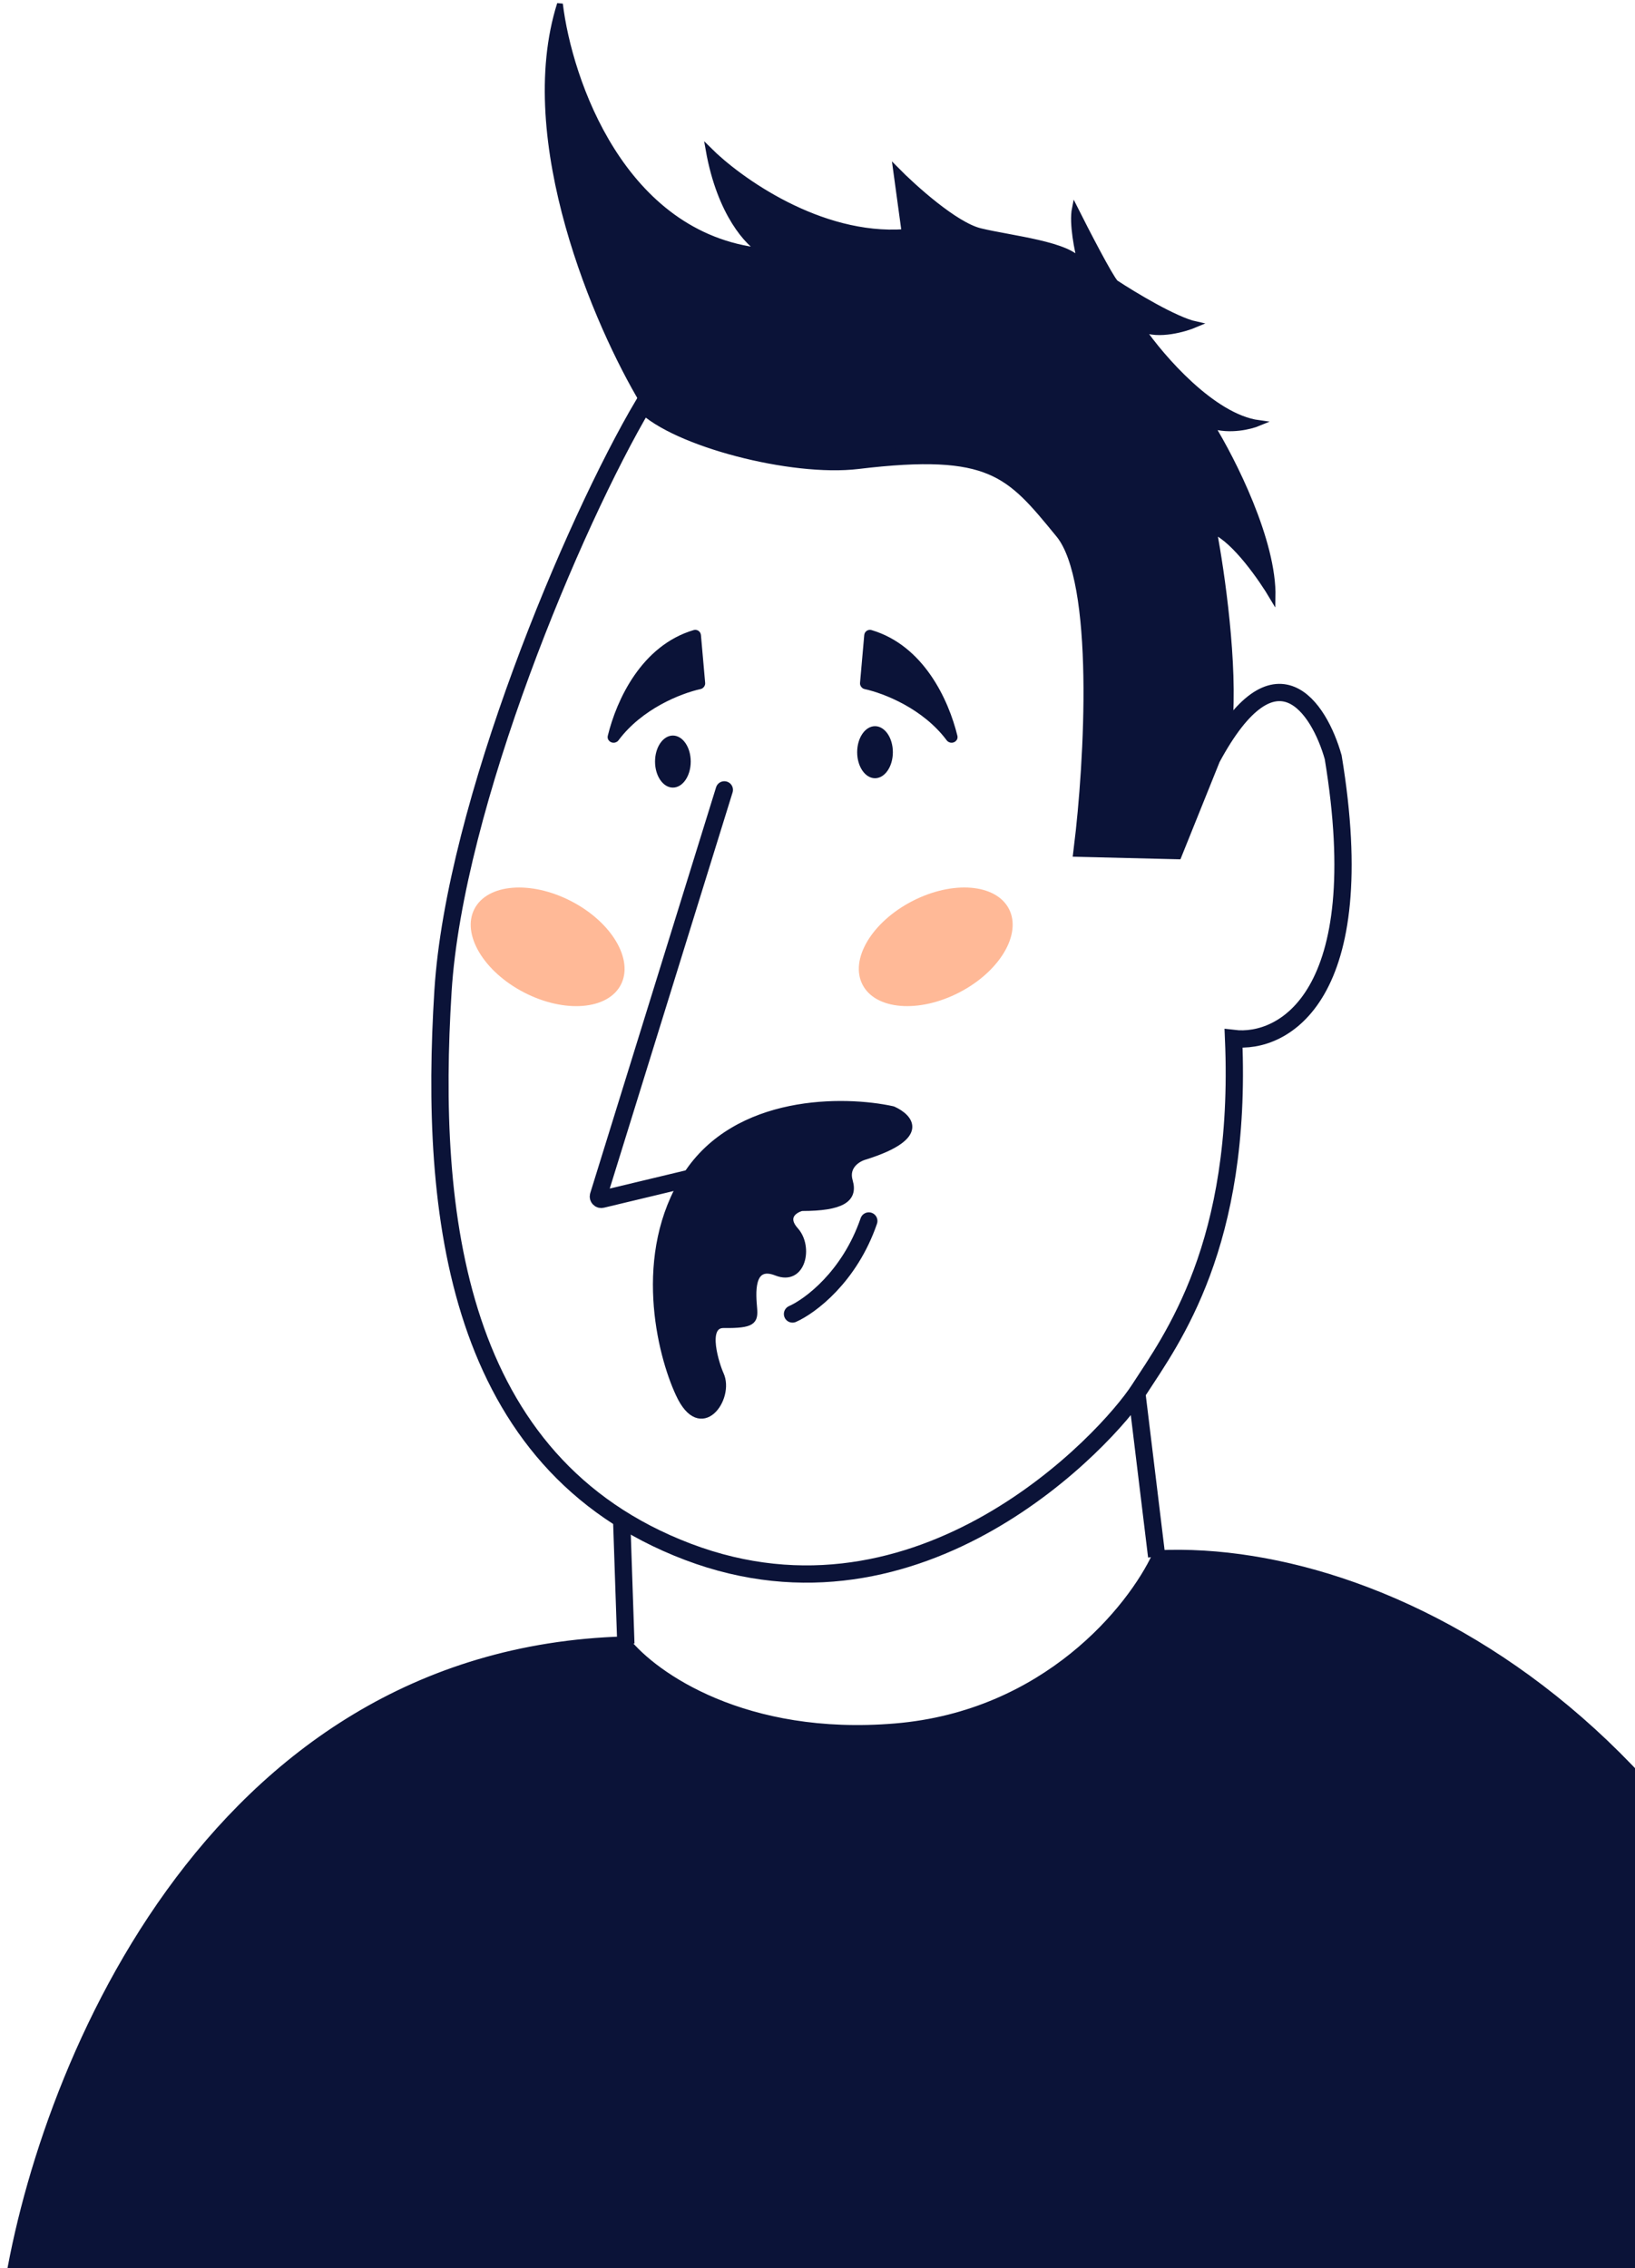
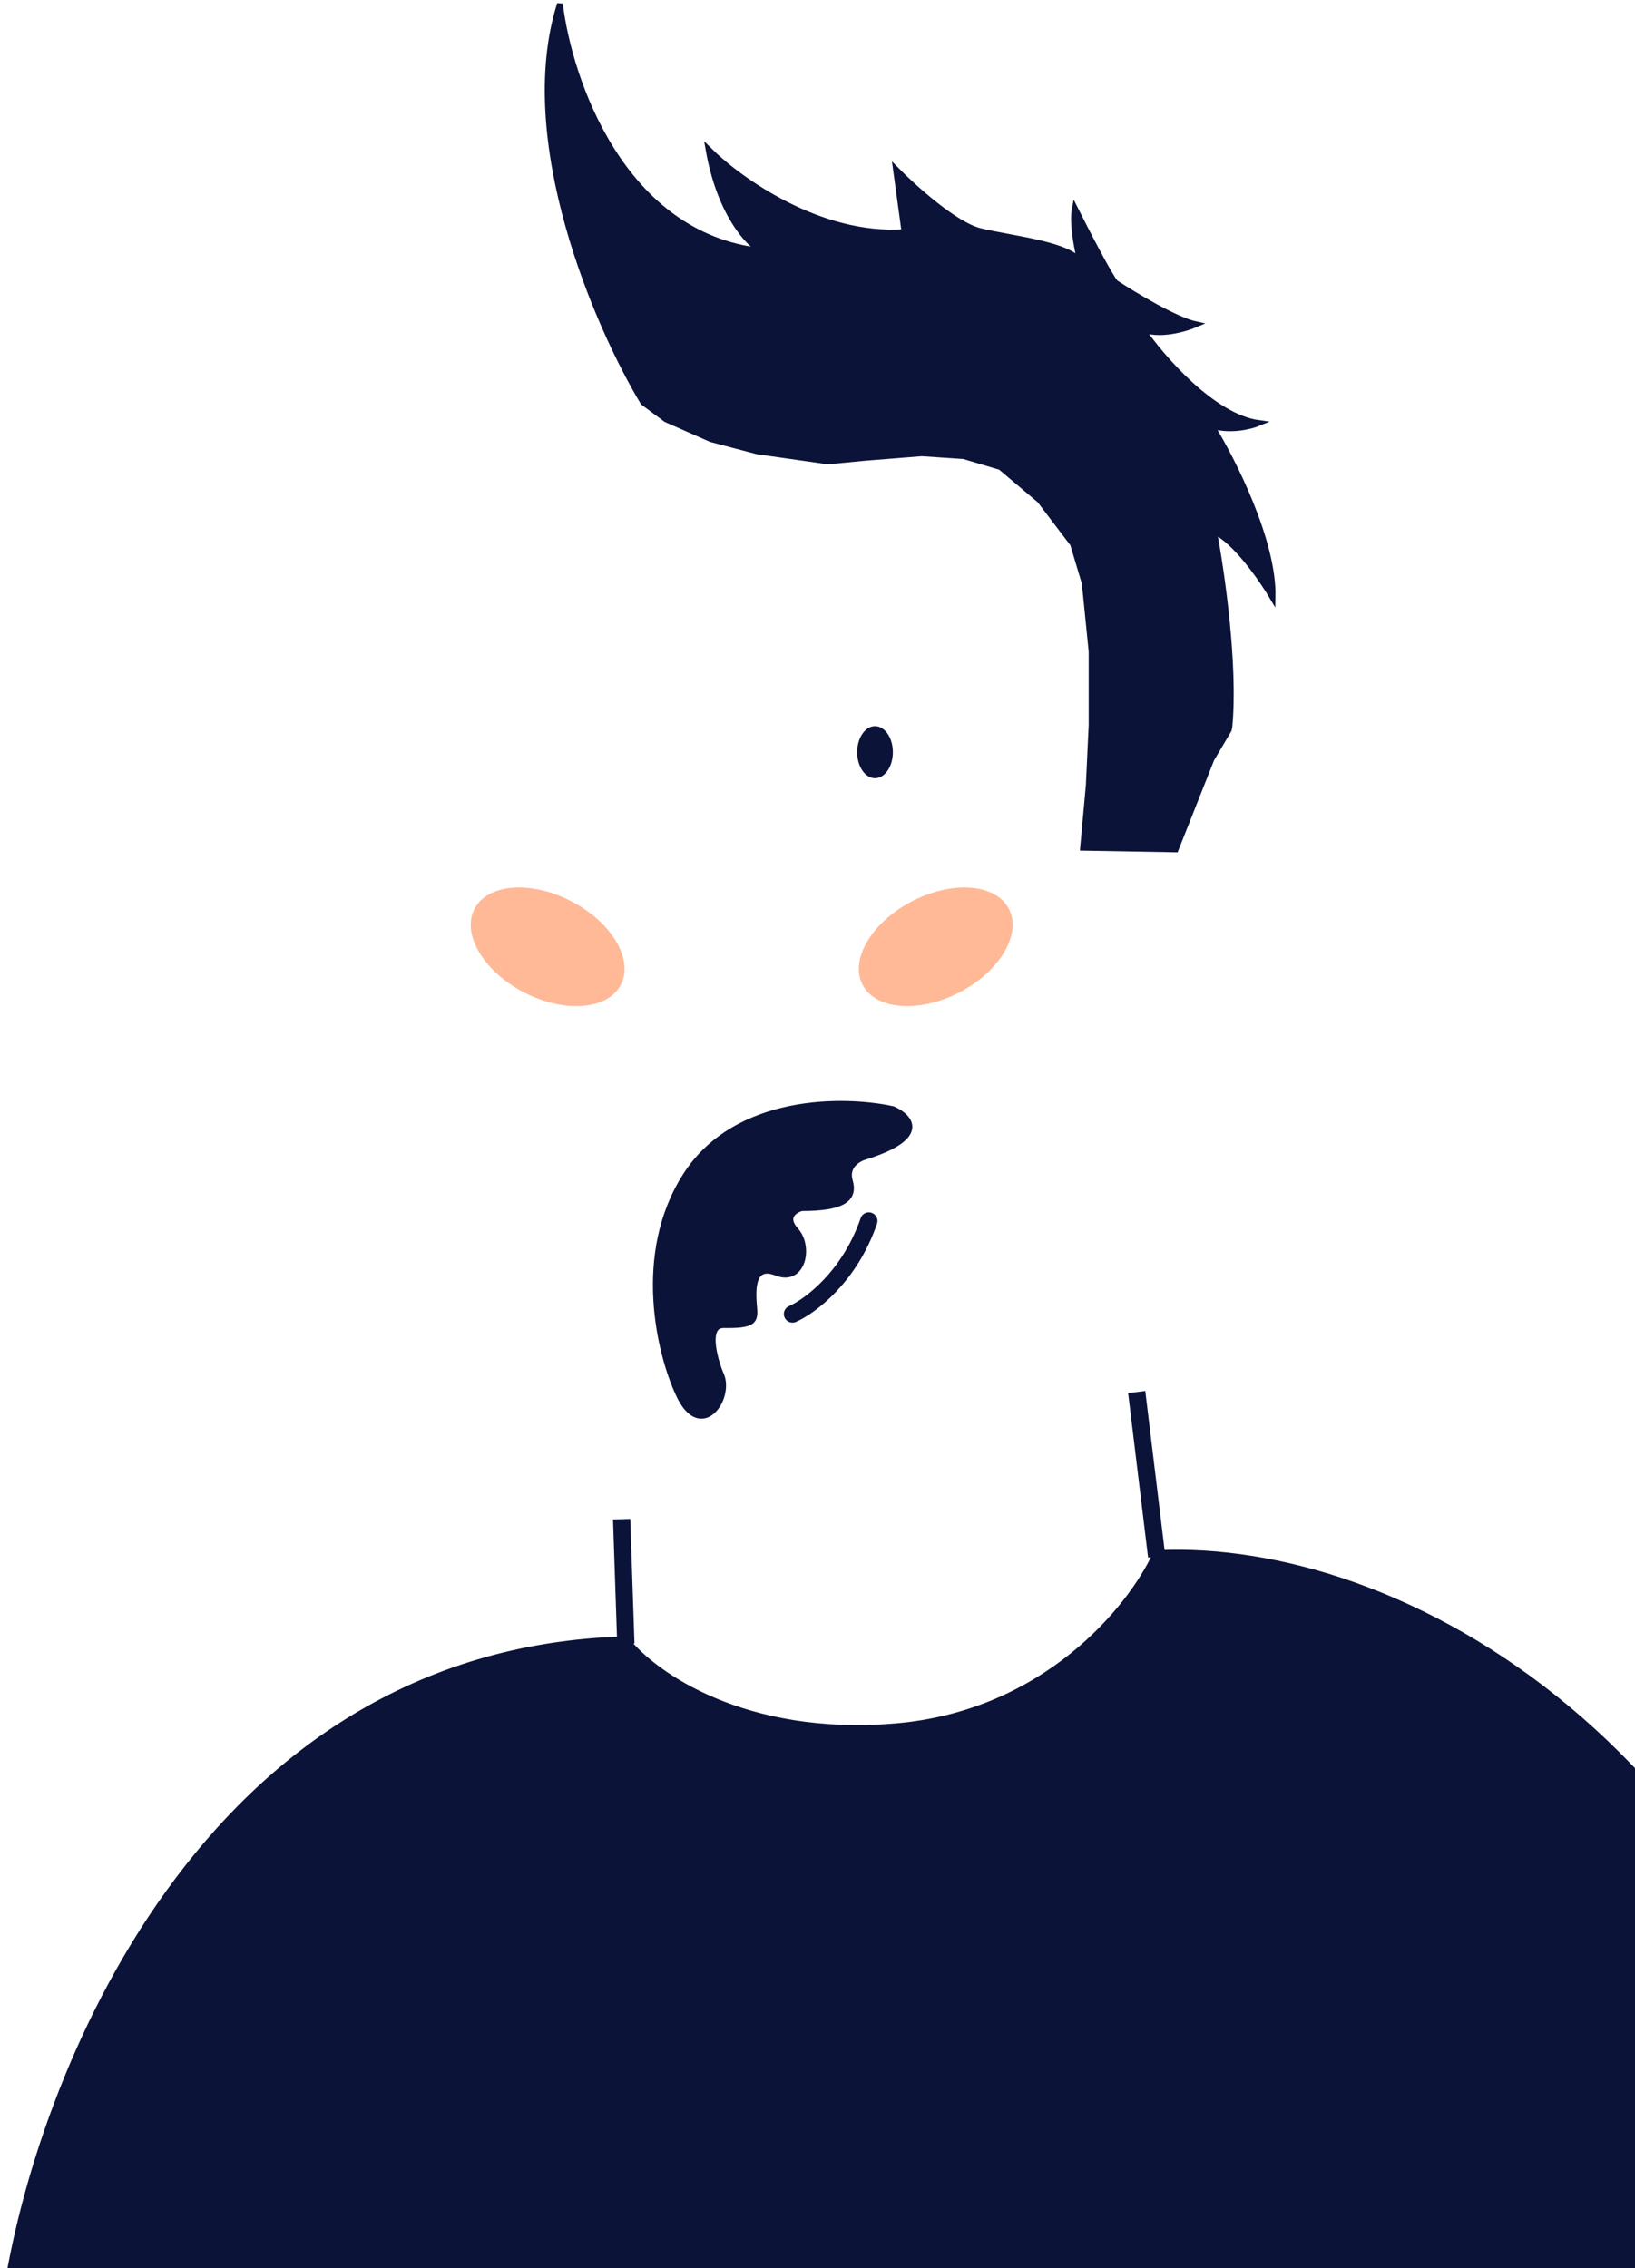
<svg xmlns="http://www.w3.org/2000/svg" width="284" height="394" viewBox="0 0 284 394" fill="none">
  <path d="M107.98 263.895L108.711 285.531M197.445 241.802L200.914 270.376" stroke="#0B1338" stroke-width="3" />
  <path d="M108.493 284.759C35.369 286.843 6.395 361.601 0.925 399.315C0.881 399.618 1.12 399.873 1.427 399.869L326.525 396.079C326.839 396.076 327.071 395.778 327.007 395.47C307.62 301.818 242.26 267.833 201.097 269.784C200.91 269.793 200.752 269.899 200.674 270.069C196.401 279.272 181.623 297.695 155.489 299.873C129.381 302.048 113.675 290.952 108.904 284.947C108.805 284.821 108.653 284.754 108.493 284.759Z" fill="#0B1338" stroke="#0B1338" />
  <path d="M137.659 228.249C140.685 226.917 147.572 221.821 150.913 212.09" stroke="#0B1338" stroke-width="3" stroke-linecap="round" />
-   <path d="M125.816 137.204L103.96 207.693C103.846 208.064 104.177 208.418 104.554 208.328L122.827 203.95" stroke="#0B1338" stroke-width="3" stroke-linecap="round" />
  <path d="M119.102 204.191C110.343 217.867 114.62 235.179 117.853 242.126C121.695 250.577 127.135 242.92 125.222 238.732C124.516 237.186 122.179 230.138 125.702 230.184C130.793 230.251 131.203 229.545 131.011 227.24C130.818 224.935 130.242 219.269 134.852 221.094C139.462 222.918 140.806 216.58 138.213 213.699C136.174 211.433 137.99 210.219 139.208 209.874C139.249 209.862 139.293 209.857 139.336 209.857C146.105 209.848 148.582 208.406 147.625 205.151C146.857 202.539 149.098 201.246 150.314 200.926C161.246 197.486 158.125 194.014 155.161 192.686C155.131 192.673 155.102 192.663 155.07 192.656C146.691 190.809 127.844 190.541 119.102 204.191Z" fill="#0B1338" stroke="#0B1338" />
-   <path d="M120.632 109.926C111.826 112.533 107.57 121.752 106.061 127.921C105.928 128.463 106.695 128.749 107.029 128.301C111.2 122.709 118.02 119.994 121.587 119.206C121.838 119.151 122.011 118.92 121.988 118.665L121.255 110.355C121.228 110.048 120.928 109.838 120.632 109.926Z" fill="#0B1338" stroke="#0B1338" />
-   <path d="M151.241 109.926C160.047 112.533 164.303 121.752 165.812 127.921C165.945 128.463 165.178 128.749 164.844 128.301C160.673 122.709 153.853 119.994 150.286 119.206C150.035 119.151 149.862 118.92 149.885 118.665L150.618 110.355C150.645 110.048 150.945 109.838 151.241 109.926Z" fill="#0B1338" stroke="#0B1338" />
  <path d="M97.265 0.687C89.768 24.361 103.786 56.694 111.733 69.902L115.696 72.846L123.495 76.288L131.504 78.396L143.799 80.152L150.403 79.52L160.098 78.747L167.405 79.239L173.798 81.136L180.613 86.897L186.374 94.484L188.411 101.299L189.605 113.172V125.959L189.114 136.427L188.124 147.258L204.212 147.545L210.425 131.87L213.434 126.79L213.549 126.258C214.565 115.593 212.187 99.17 210.872 92.292C214.543 93.898 219.188 100.608 221.053 103.763C221.282 94.012 214.074 79.817 210.442 73.938C213.654 74.97 217.246 74.069 218.641 73.489C210.656 72.4 201.777 62.125 198.336 57.124C201.226 58.472 205.802 57.164 207.729 56.341C204.164 55.57 196.931 51.203 193.76 49.116C192.797 48.104 188.653 40.083 186.702 36.198C186.176 38.829 187.141 43.542 187.689 45.57C185.88 42.446 175.687 41.459 170.262 40.144C165.921 39.092 158.698 32.581 155.629 29.458L157.109 40.309C142.378 41.361 128.283 31.211 123.077 26.005C125.05 37.185 130.037 42.391 132.284 43.597C108.083 40.966 98.854 13.894 97.265 0.687Z" fill="#0B1338" stroke="#0B1338" />
-   <path d="M76.944 172.195C78.958 139.85 99.661 90.721 111.788 70.225C117.584 76.1 137.631 81.341 148.959 79.974C172.327 77.154 175.881 81.499 184.587 92.139L184.701 92.278C191.732 100.872 189.844 132.577 188.021 147.356L204.036 147.746L210.482 131.731C221.575 111.106 229.166 123.007 231.575 131.536C238.45 173.097 222.904 181.425 214.271 180.394C215.809 216.263 203.511 232.66 197.874 241.372C192.237 250.083 159.955 284.927 119.474 269.554C78.993 254.182 74.543 210.756 76.944 172.195Z" stroke="#0B1338" stroke-width="3" />
-   <ellipse cx="116.88" cy="132.29" rx="3.1" ry="4.52" fill="#0B1338" />
  <ellipse cx="151.99" cy="130.662" rx="3.1" ry="4.52" fill="#0B1338" />
  <ellipse cx="162.539" cy="164.466" rx="14.318" ry="8.922" transform="rotate(-27.397 162.539 164.466)" fill="#FFB997" />
  <ellipse cx="14.318" cy="8.922" rx="14.318" ry="8.922" transform="matrix(-0.888 -0.46 -0.46 0.888 111.944 163.133)" fill="#FFB997" />
</svg>